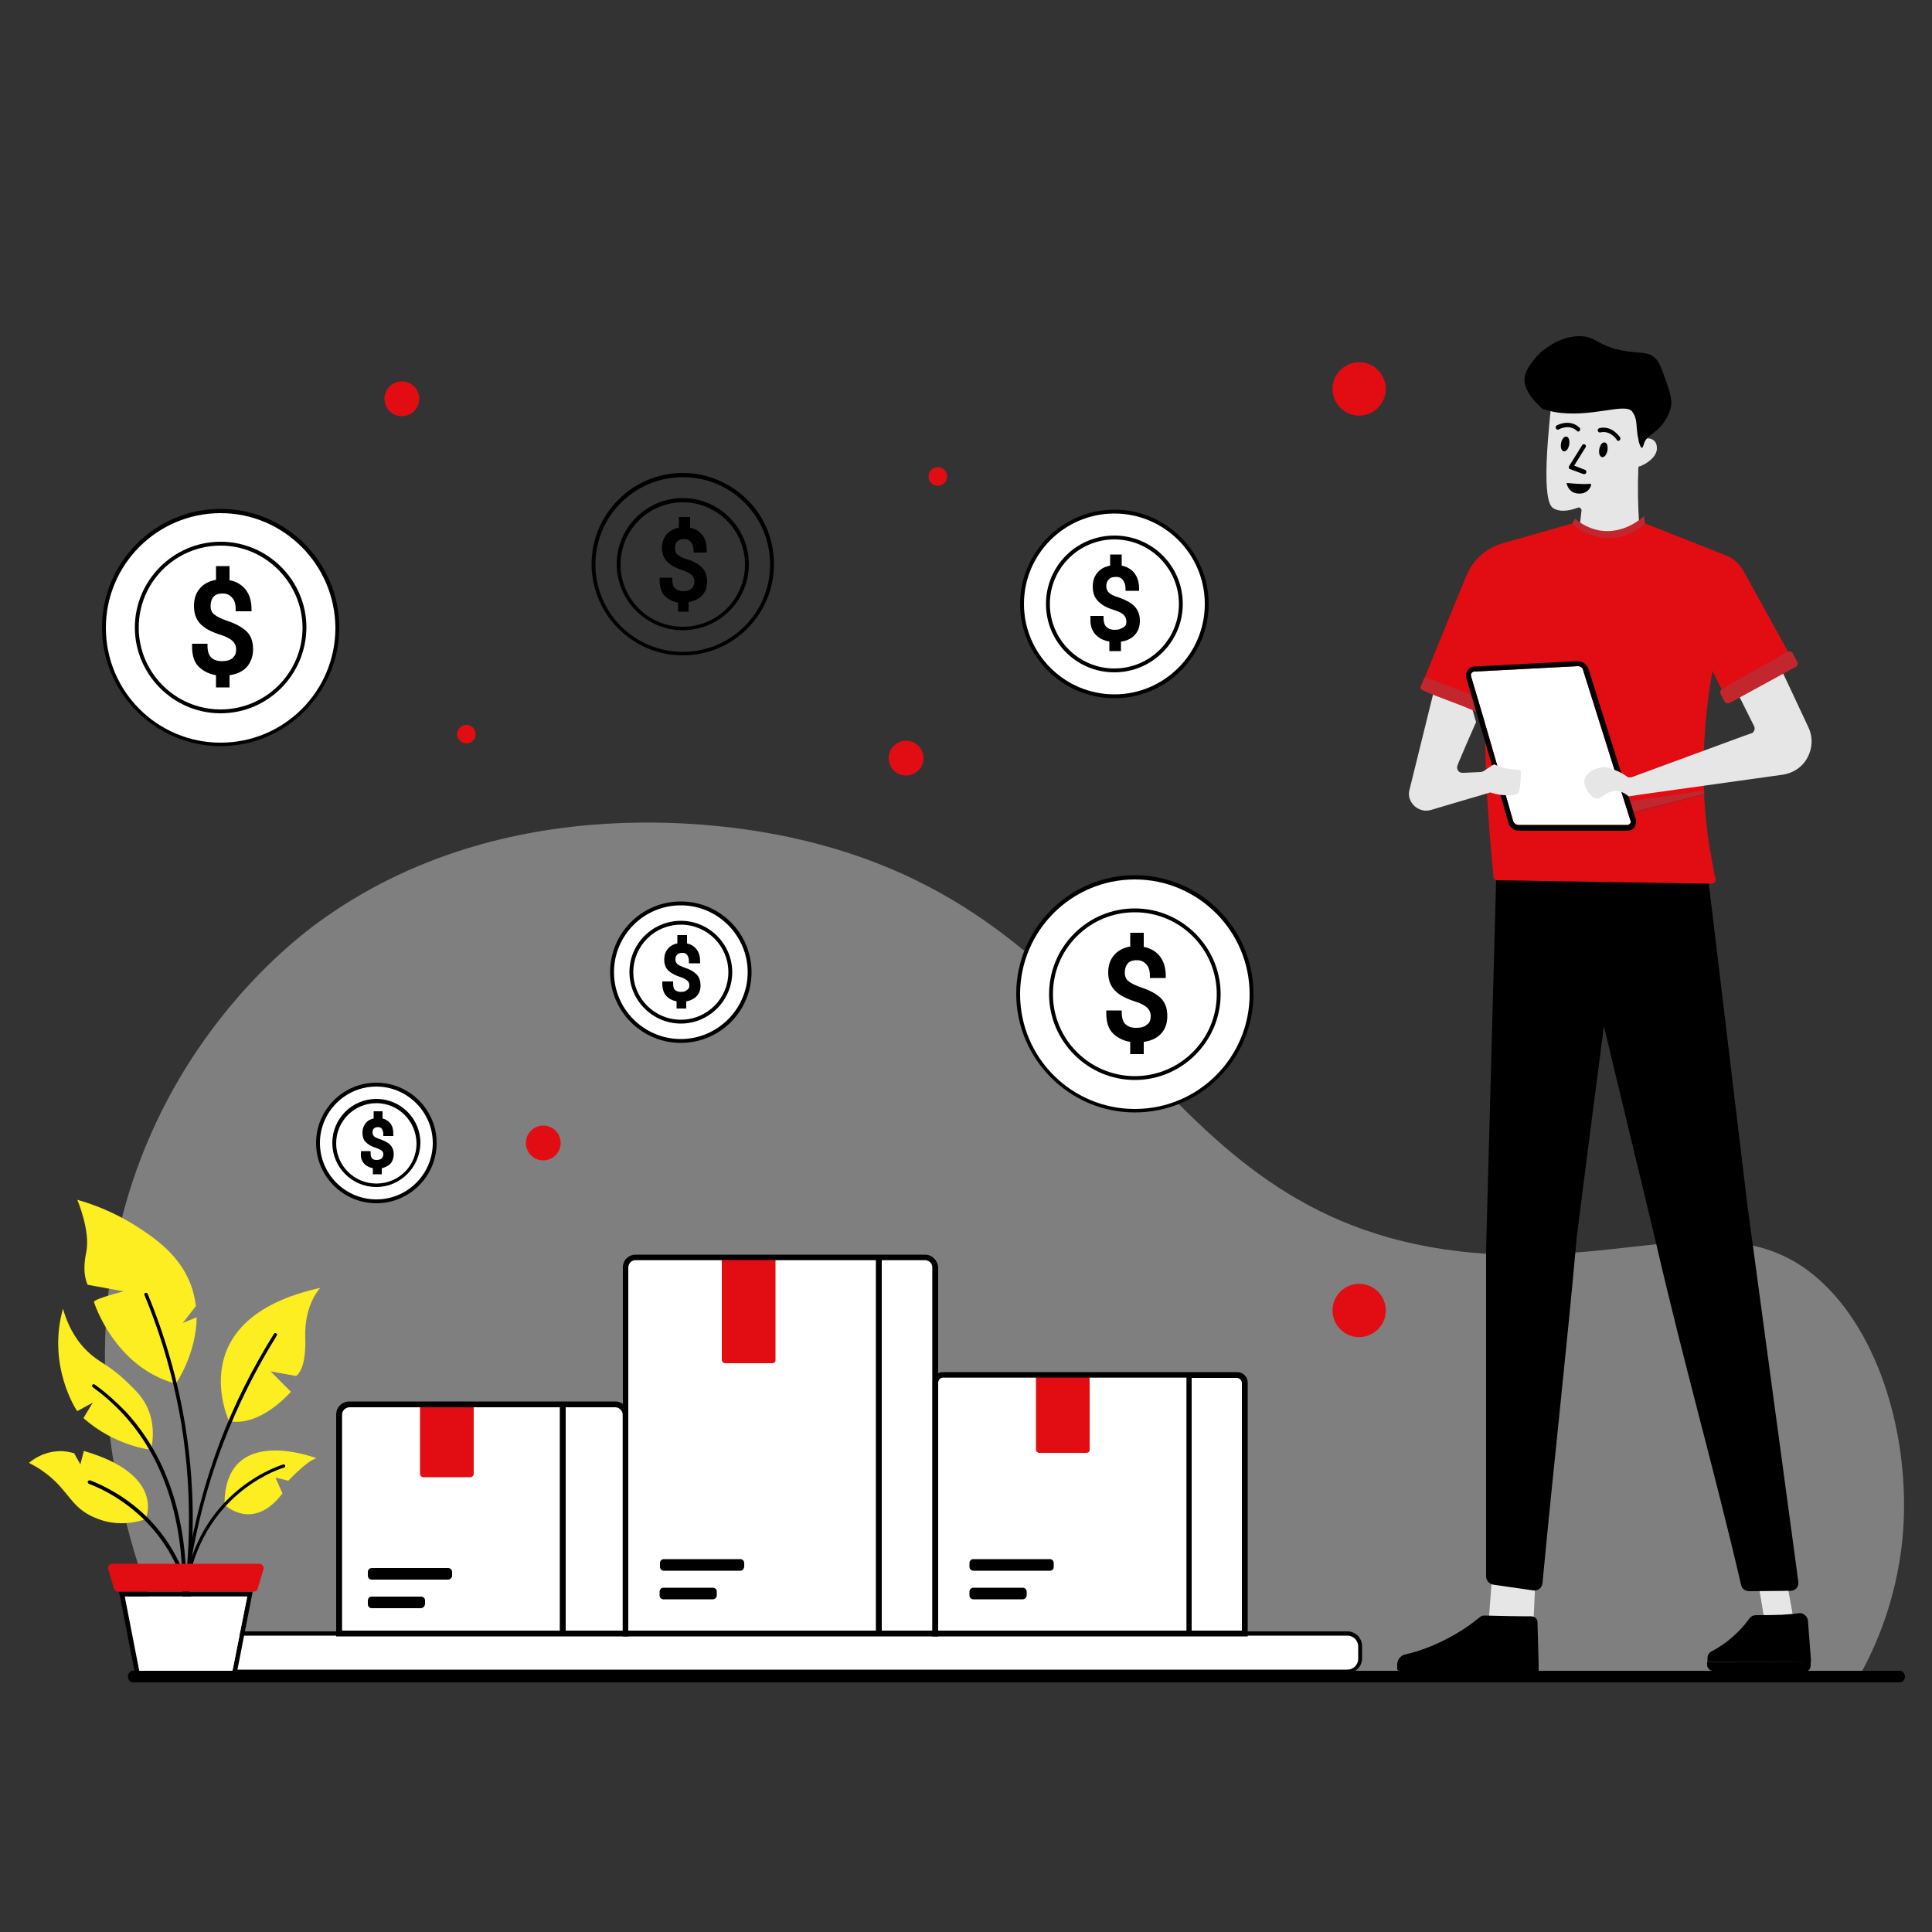
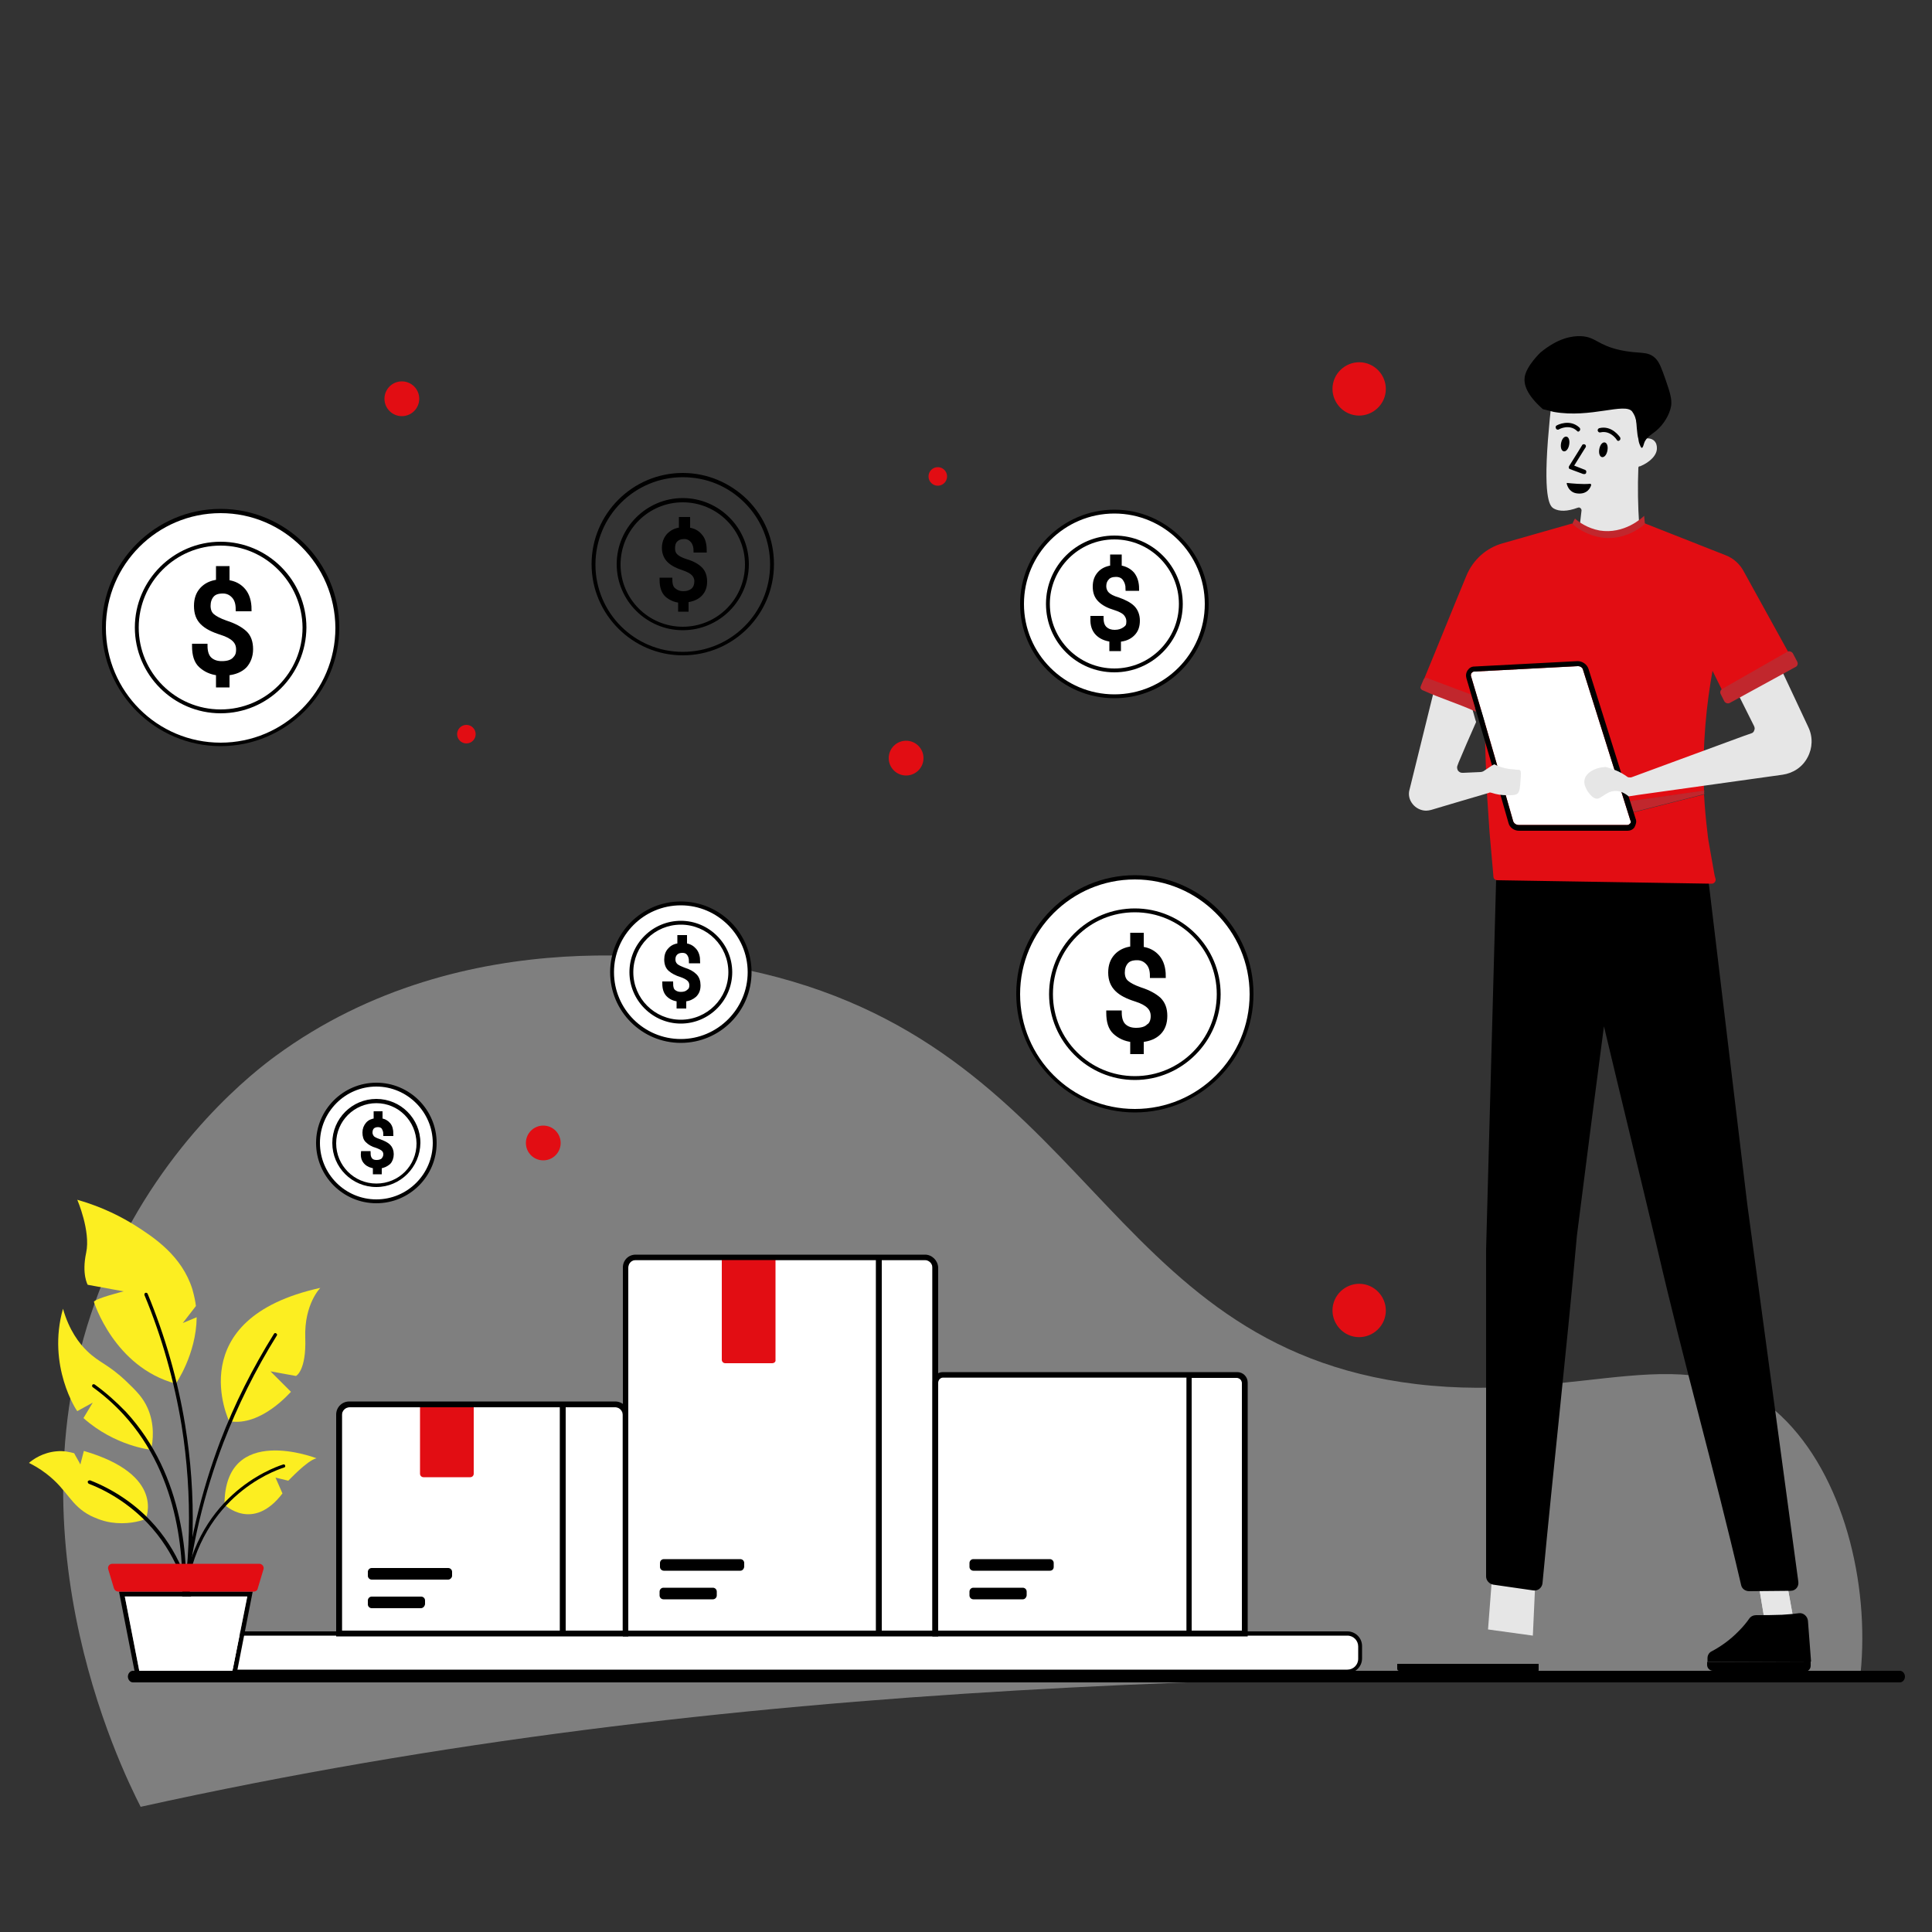
<svg xmlns="http://www.w3.org/2000/svg" version="1.1" id="Capa_1" x="0px" y="0px" viewBox="0 0 500 500" style="enable-background:new 0 0 500 500;" xml:space="preserve">
  <rect x="0" y="0" width="500" height="500" fill="#333333" stroke="none" />
  <style type="text/css">
	.st0{fill:#E20D13;}
	.st1{opacity:0.5;fill:#CCCCCC;}
	.st2{fill:#FFFFFF;}
	.st3{fill:#E6E6E6;}
	.st4{fill:#231F20;}
	.st5{fill:#C1272D;}
	.st6{fill:#FCEE21;}
	.st7{stroke:#000000;stroke-miterlimit:10;}
</style>
  <g>
    <circle class="st0" cx="242.7" cy="123.3" r="2.4" />
    <g>
      <g>
-         <path class="st1" d="M481.5,433.2c4-7.2,9.2-19.1,10.8-34.4c2.4-23.6-4.5-51.5-20.5-66.7c-23.2-21.9-51-3.1-94.5-8.3     c-81.8-9.8-84.3-88.4-173.3-107.2c-12.7-2.7-72.7-13.8-121.9,22.3c-4.9,3.6-28.5,21.5-43.1,54.7c-28.7,65.1,3.1,129.6,8.2,139.6     C192,433.2,336.8,433.2,481.5,433.2z" />
+         <path class="st1" d="M481.5,433.2c2.4-23.6-4.5-51.5-20.5-66.7c-23.2-21.9-51-3.1-94.5-8.3     c-81.8-9.8-84.3-88.4-173.3-107.2c-12.7-2.7-72.7-13.8-121.9,22.3c-4.9,3.6-28.5,21.5-43.1,54.7c-28.7,65.1,3.1,129.6,8.2,139.6     C192,433.2,336.8,433.2,481.5,433.2z" />
        <g>
          <g>
            <path class="st2" d="M348.7,432.5H61.2c-1.8,0-3.3-1.5-3.3-3.3v-3.2c0-1.8,1.5-3.3,3.3-3.3h287.5c1.8,0,3.3,1.5,3.3,3.3v3.2       C352,431,350.5,432.5,348.7,432.5z" />
            <path d="M348.7,433H61.2c-2.1,0-3.8-1.7-3.8-3.8v-3.2c0-2.1,1.7-3.8,3.8-3.8h287.5c2.1,0,3.8,1.7,3.8,3.8v3.2       C352.5,431.3,350.8,433,348.7,433z M61.2,423.3c-1.5,0-2.8,1.2-2.8,2.8v3.2c0,1.5,1.2,2.8,2.8,2.8h287.5c1.5,0,2.8-1.2,2.8-2.8       v-3.2c0-1.5-1.2-2.8-2.8-2.8H61.2z" />
          </g>
          <g>
            <g>
              <path class="st2" d="M161.1,366.1V422h-14.7v-57.8h12.9C160.2,364.2,161.1,365.1,161.1,366.1z" />
              <path class="st2" d="M144.9,364.2V422H88.5v-55.9c0-1,0.9-1.9,1.9-1.9H144.9z" />
              <path class="st0" d="M121.7,382.3h-12.1c-0.5,0-0.9-0.4-0.9-0.9v-17.9h13.9v17.9C122.6,381.9,122.2,382.3,121.7,382.3z" />
              <path d="M159.2,362.7H90.4c-1.9,0-3.4,1.5-3.4,3.4v57.4h75.6v-57.4C162.6,364.2,161.1,362.7,159.2,362.7z M144.9,422H88.5        v-55.9c0-1,0.9-1.9,1.9-1.9h54.5V422z M161.1,422h-14.7v-57.8h12.9c1,0,1.9,0.9,1.9,1.9V422z" />
              <g>
                <path d="M116,408.8H96.2c-0.5,0-1-0.4-1-1v-1c0-0.5,0.4-1,1-1H116c0.5,0,1,0.4,1,1v1C117,408.3,116.5,408.8,116,408.8z" />
                <path d="M108.9,416.2H96.2c-0.5,0-1-0.4-1-1v-1c0-0.5,0.4-1,1-1h12.8c0.5,0,1,0.4,1,1v1C109.9,415.7,109.5,416.2,108.9,416.2         z" />
              </g>
            </g>
            <g>
              <path class="st2" d="M307,356.6V422h-64.2v-64.2c0-0.7,0.6-1.3,1.3-1.3H307z" />
              <path class="st2" d="M321.4,357.9V422h-13v-65.4h11.7C320.8,356.6,321.4,357.2,321.4,357.9z" />
-               <path class="st0" d="M281.1,376h-12.1c-0.5,0-0.9-0.4-0.9-0.9v-19.2h13.9v19.2C282.1,375.6,281.7,376,281.1,376z" />
              <path d="M320.2,355.1H244c-1.5,0-2.7,1.2-2.7,2.7v65.7h81.6v-65.7C322.9,356.3,321.7,355.1,320.2,355.1z M307,422h-64.2v-64.2        c0-0.7,0.6-1.3,1.3-1.3h63V422z M321.4,422h-13v-65.4h11.7c0.7,0,1.3,0.6,1.3,1.3V422z" />
              <g>
                <path d="M271.7,406.5h-19.8c-0.5,0-1-0.4-1-1v-1c0-0.5,0.4-1,1-1h19.8c0.5,0,1,0.4,1,1v1         C272.7,406.1,272.3,406.5,271.7,406.5z" />
                <path d="M264.7,413.9h-12.8c-0.5,0-1-0.4-1-1v-1c0-0.5,0.4-1,1-1h12.8c0.5,0,1,0.4,1,1v1         C265.6,413.5,265.2,413.9,264.7,413.9z" />
              </g>
            </g>
            <g>
              <path class="st2" d="M241.3,328v94h-13.1v-95.9h11.2C240.4,326.2,241.3,327,241.3,328z" />
              <path class="st2" d="M226.7,326.2V422h-64.1v-94c0-1,0.8-1.9,1.9-1.9H226.7z" />
              <path class="st0" d="M199.8,352.8h-12.1c-0.5,0-0.9-0.4-0.9-0.9v-26.5h13.9v26.5C200.8,352.4,200.4,352.8,199.8,352.8z" />
              <path d="M239.4,324.7h-74.9c-1.9,0-3.3,1.5-3.3,3.3v95.5h81.6V328C242.7,326.2,241.2,324.7,239.4,324.7z M226.7,422h-64.1v-94        c0-1,0.8-1.9,1.9-1.9h62.2V422z M241.3,422h-13.1v-95.9h11.2c1,0,1.9,0.8,1.9,1.9V422z" />
              <g>
                <path d="M191.6,406.5h-19.8c-0.5,0-1-0.4-1-1v-1c0-0.5,0.4-1,1-1h19.8c0.5,0,1,0.4,1,1v1         C192.5,406.1,192.1,406.5,191.6,406.5z" />
                <path d="M184.5,413.9h-12.8c-0.5,0-1-0.4-1-1v-1c0-0.5,0.4-1,1-1h12.8c0.5,0,1,0.4,1,1v1C185.5,413.5,185,413.9,184.5,413.9z         " />
              </g>
            </g>
          </g>
        </g>
        <g>
          <g>
            <g>
              <polygon class="st3" points="396.1,406.6 395.4,421.6 386.6,420.4 388,402.9       " />
              <path class="st3" d="M386.7,400.9l-1.6,20.8l11.6,1.6l0.8-17.5L386.7,400.9z" />
            </g>
          </g>
          <g>
            <g>
              <polygon class="st3" points="464.1,418.9 456.6,418.9 454.8,408.1 462.5,410       " />
              <path class="st3" d="M462.5,410l1.6,8.8h-7.5l-1.8-10.8L462.5,410z" />
            </g>
          </g>
          <g>
-             <path d="M361.6,430.7h36.6c-0.1-3.6-0.2-7.3-0.3-10.9c0-0.8-0.7-1.5-1.6-1.5c-4,0-8.1-0.1-12.2-0.2c-0.4,0-0.8,0.1-1.1,0.4       c-2.2,1.8-5,3.8-8.5,5.6c-4,2.1-7.8,3.4-11,4.1C362.5,428.5,361.6,429.5,361.6,430.7z" />
-           </g>
+             </g>
          <g>
            <path d="M361.6,430.7v1.2c0,0.3,0.2,0.5,0.5,0.5c11.8,0.1,23.7,0.3,35.5,0.4c0.3,0,0.6-0.2,0.6-0.6c0-0.5,0-1,0-1.6H361.6z" />
          </g>
          <g>
            <path class="st4" d="M398.2,430.7c0,0.7,0,1.4,0,2.1L398.2,430.7L398.2,430.7z" />
          </g>
          <path d="M463.4,411.7c1.3,0,2.2-1.1,2-2.4l-13.2-97.6l-10.1-84.2h-54.9l-2.6,95.9V408c0,1,0.8,1.9,1.8,2.1c3.5,0.5,7,1,10.4,1.5      c1.2,0.2,2.3-0.7,2.4-1.9c3-31.9,6-57.7,8.9-89.9c2.3-18.1,4.6-36.1,7-54.2c4.5,18.9,9.1,37.7,13.6,56.6      c7.3,31.6,14.6,56.7,21.9,88c0.2,1,1.1,1.6,2.1,1.6C456.3,411.8,459.9,411.7,463.4,411.7z" />
          <g>
            <path class="st3" d="M424,121.1c-0.2,5-0.1,9.9,0.2,14.4c0.1,2.1,0.4,4.4,1.3,7.2c0.6,1.6,1.3,3.1,2.2,4.5l-8.4,5.6l-11.9-4.3       l1.9-16.4c0-0.2-0.1-0.5-0.3-0.6c-0.2-0.2-0.4-0.2-0.7-0.1c-2.7,1-4.8,1-6.2,0.2v0c-0.8-0.5-2.7-1.8-1.5-17.7       c0.3-3.6,0.6-7.3,1.1-10.8l10.4,1.2l10.6,1l1.6,7.7c0,0.2,0.2,0.4,0.3,0.5c0.2,0.1,0.4,0.1,0.6,0.1c0.1,0,1.6-0.5,2.7,0.3       c0.8,0.6,0.9,1.5,0.9,2c0.1,1.8-1.7,3.7-4.4,4.8C424.2,120.6,424,120.8,424,121.1z" />
          </g>
          <g>
            <path d="M399.3,105.9c-4.3-3.8-5-6.5-4.7-8.4c0.5-2.9,4.1-6.3,4.1-6.3c4.5-3.7,8.1-4.3,10.5-4.2c3.8,0.2,4.2,2.3,10.1,3.6       c5,1.1,7,0.1,9.1,2.1c1.1,1.1,1.6,2.6,2.7,5.7c1.1,3.2,1.6,4.8,1.4,6.6c-0.4,2.3-1.9,4.8-3.8,6.4c-1,0.9-2.7,1.7-3.2,3.3       c-0.1,0.3-0.3,1.2-0.6,1.2c-0.1,0-0.2-0.1-0.3-0.3c-0.4-0.8-0.5-1.4-0.5-1.4c-0.2-1.6-0.2-0.2-0.5-3.4       c-0.1-1.3-0.1-1.7-0.3-2.5c0,0-0.3-1-0.9-1.8c-1.9-2.4-10.7,1.8-20.3,0.1C400.8,106.3,399.9,106,399.3,105.9z" />
          </g>
          <g>
            <g>
              <g>
                <g>
                  <g>
                    <g>
                      <g>
                        <path d="M416,116.6c-0.2,1.1-0.8,1.8-1.4,1.7c-0.6-0.1-0.9-1-0.7-2.1c0.2-1.1,0.8-1.8,1.4-1.7             C415.9,114.6,416.2,115.5,416,116.6z" />
                      </g>
                    </g>
                  </g>
                </g>
              </g>
            </g>
          </g>
          <g>
            <g>
              <g>
                <g>
                  <g>
                    <g>
                      <g>
                        <path d="M406.1,115.1c-0.2,1.1-0.8,1.8-1.4,1.7c-0.6-0.1-0.9-1-0.7-2.1c0.2-1.1,0.8-1.8,1.4-1.7             C406,113.1,406.3,114,406.1,115.1z" />
                      </g>
                    </g>
                  </g>
                </g>
              </g>
            </g>
          </g>
          <g>
            <path d="M405.7,125c1,0.1,3.9,0.4,5.8,0.2c0.2,0,0.3,0.2,0.3,0.3c-0.2,0.8-1.1,2.5-3.6,2.2c-1.9-0.2-2.5-1.7-2.7-2.4       C405.4,125.1,405.5,124.9,405.7,125z" />
          </g>
          <g>
            <path d="M418.8,114.1c0.1,0,0.2,0,0.3-0.1c0.3-0.2,0.3-0.5,0.2-0.8c-0.1-0.1-2.1-3.2-5.4-2.4c-0.3,0.1-0.5,0.4-0.4,0.7       c0.1,0.3,0.4,0.5,0.7,0.4c2.6-0.6,4.2,1.9,4.2,1.9C418.5,114,418.6,114.1,418.8,114.1z" />
          </g>
          <g>
            <path d="M408.4,111.7c0.2,0,0.3-0.1,0.4-0.2c0.2-0.2,0.2-0.6,0-0.8c-2.5-2.4-5.8-0.7-5.9-0.6c-0.3,0.1-0.4,0.5-0.2,0.8       c0.1,0.3,0.5,0.4,0.8,0.2c0.1-0.1,2.7-1.4,4.6,0.4C408.2,111.6,408.3,111.7,408.4,111.7z" />
          </g>
          <g>
            <path d="M410,122.7c0.2,0,0.5-0.1,0.5-0.4c0.1-0.3,0-0.6-0.3-0.7l-2.8-1.1c2.9-4.7,3-4.8,3-4.8c0.1-0.3,0-0.6-0.3-0.7       c-0.3-0.1-0.6,0-0.7,0.3c-0.2,0.3-2,3.3-3.3,5.3c-0.1,0.1-0.1,0.3-0.1,0.5c0.1,0.2,0.2,0.3,0.3,0.3l3.5,1.3       C409.9,122.6,409.9,122.7,410,122.7z" />
          </g>
          <path class="st0" d="M463.1,172.8l-15.9,8.9l-4-8.1c-1.5,8.3-2.7,18.9-2.2,31.1l-19.8,2.8l0.9,2.9l18.9-4.8      c0.2,3.5,0.5,6.8,0.9,10c0.1,1.2,0.3,2.3,0.5,3.4c0.2,1.2,0.4,2.3,0.6,3.4c0.2,1.2,0.4,2.3,0.6,3.4c0.1,0.6,0.2,1.1,0.4,1.7      c0.1,0.6-0.4,1.2-1,1.2c-18.5-0.3-37-0.6-55.5-0.9c-0.5,0-1-0.4-1-0.9c0-0.4-0.1-0.8-0.1-1.2c-0.1-1.1-0.2-2.2-0.3-3.4      c-0.1-1.1-0.2-2.3-0.3-3.4c-0.1-1.1-0.2-2.3-0.3-3.4c-0.2-2.5-0.3-4.9-0.5-7.5c0-0.5-0.1-0.9-0.1-1.4v0      c-0.4-7.7-0.6-15.2-0.7-22.3c-5.4-2.3-10.8-4.6-16.3-7c3.9-9.4,7.7-18.9,11.6-28.3c1.7-4.1,5.1-7.2,9.4-8.4      c6-1.7,12-3.4,17.9-5.1c1.3,0.9,3.7,2.4,7,2.8c6,0.8,10.4-2.2,11.5-3c7.1,2.8,14.2,5.6,21.3,8.4c2.1,0.8,3.8,2.4,4.8,4.4      c4.1,7.4,8.1,14.7,12.2,22.1C464.3,171.1,464,172.3,463.1,172.8z" />
          <path class="st5" d="M441.1,205.5l-18.9,4.8l-0.9-2.9l19.8-2.8C441,204.9,441,205.2,441.1,205.5      C441.1,205.5,441.1,205.5,441.1,205.5z" />
          <g>
            <path class="st2" d="M421.9,213.1c-0.2,0.2-0.4,0.4-0.7,0.4H393c-0.6,0-1.2-0.4-1.4-1l-1.6-5.6c-1-3.6-2.1-7.2-3.1-10.8       c-2-7-4.1-14.1-6.2-21.1c-0.1-0.3,0-0.5,0.1-0.8c0.2-0.2,0.4-0.4,0.7-0.4l26.8-1.4h0.1c0.6,0,1.2,0.4,1.3,1l12.2,38.8       C422.1,212.6,422.1,212.9,421.9,213.1z" />
            <path d="M423.3,211.9l-12.2-38.8c-0.4-1.2-1.6-2-2.8-2l-26.8,1.4c-0.7,0-1.3,0.4-1.7,1c-0.4,0.6-0.5,1.3-0.3,2       c2.1,7,4.1,14,6.2,21.1c1,3.6,2.1,7.2,3.1,10.8l1.6,5.6c0.3,1.2,1.5,2,2.7,2h28.1c0.7,0,1.4-0.3,1.8-0.9       C423.4,213.3,423.6,212.6,423.3,211.9z M421.9,213.1c-0.2,0.2-0.4,0.4-0.7,0.4H393c-0.6,0-1.2-0.4-1.4-1l-1.6-5.6       c-1-3.6-2.1-7.2-3.1-10.8c-2-7-4.1-14.1-6.2-21.1c-0.1-0.3,0-0.5,0.1-0.8c0.2-0.2,0.4-0.4,0.7-0.4l26.8-1.4h0.1       c0.6,0,1.2,0.4,1.3,1l12.2,38.8C422.1,212.6,422.1,212.9,421.9,213.1z" />
          </g>
          <path class="st3" d="M393.5,202c-0.1,1.8-0.2,2.9-0.8,3.4c-0.4,0.3-0.8,0.4-2,0.4h-0.2l-0.6,0h0c-1.3,0-2.6-0.2-3.8-0.6      c-0.1,0-0.3-0.1-0.4-0.1c-0.1,0-0.3,0-0.4,0.1l-7.5,2.2l-7.4,2.2c-0.4,0.1-0.9,0.2-1.3,0.2c-1.4,0-2.7-0.7-3.5-1.7      c-0.9-1.1-1.2-2.5-0.8-3.8l6.2-25.1l5.2,2l4.7,1.8l0.9,3.2l0.2,0.6l0,0.1l-2.5,5.7l-2,4.7l-0.3,0.8c-0.2,0.4-0.1,0.9,0.1,1.3      c0.3,0.4,0.7,0.6,1.1,0.6c0,0,0,0,0.1,0h0.1l0.2,0l2.2-0.1l2.2-0.1c0.2,0,0.5-0.1,0.7-0.2l2.1-1.4l0.7-0.4      c1.2,0.6,2.5,1,3.8,1.2c0.8,0.1,1.4,0.1,1.9,0.2c0.7,0,0.9,0,1,0.2C393.7,199.5,393.6,200.7,393.5,202z" />
          <g>
            <path class="st3" d="M453.2,189.8c0.4-0.1,0.7-0.4,0.8-0.8c0.2-0.4,0.1-0.8-0.1-1.2l-0.3-0.6l-3.2-6.4l-0.5-1l11.3-6.1l3.1,6.6       l3.7,7.9c1.2,2.5,1.1,5.4-0.2,7.8c-1.3,2.5-3.7,4.1-6.5,4.5l-37.2,5.2l-2.6,0.4c-1.1-0.9-2.2-1.4-3.3-1.4h-0.1       c-1.5,0-2.5,0.8-3.3,1.3c-0.6,0.4-1,0.7-1.5,0.7c-0.6,0-1.2-0.4-1.6-0.9c-0.5-0.5-0.9-1.1-1.1-1.5c-0.2-0.4-0.8-1.5-0.5-2.6       c0.3-1.5,2.4-3.1,5.5-3.2c0.8,0.2,1.6,0.5,2.4,0.8c1.1,0.4,2.1,1,3.1,1.7c0.2,0.2,0.5,0.2,0.8,0.2c0.2,0,0.3,0,0.5-0.1       l15.2-5.6l13.6-5" />
          </g>
          <path class="st5" d="M445.7,178.3l16.8-9.6c0.5-0.3,1.2-0.1,1.5,0.4l1.1,2.1c0.3,0.5,0.1,1.2-0.4,1.4l-17,9.3      c-0.5,0.3-1.2,0.1-1.5-0.5l-0.9-1.8C445.1,179.2,445.2,178.6,445.7,178.3z" />
          <path class="st5" d="M382,184.2c-5.1-2.3-8.8-3.3-13.9-5.6c-0.4-0.2-0.6-0.6-0.4-1c0.2-0.6,0.5-1.1,0.7-1.7      c0.2-0.4,0.6-0.6,1-0.4l11.2,4.2L382,184.2z" />
          <path class="st5" d="M406.9,135.6c0.2-0.5,0.5-1,0.7-1.4c1,0.9,3.2,2.5,6.4,3.1c6.3,1,10.9-3.2,11.5-3.8      c0.1,0.7,0.1,1.4,0.2,2.1c-0.8,0.7-4.8,4.1-10.6,3.6C410.8,138.7,407.9,136.5,406.9,135.6z" />
          <path d="M454.5,418c-0.7,0-1.4,0.3-1.8,0.9c-0.7,1-1.6,2.1-2.6,3.1c-2.5,2.6-5.1,4.3-7.2,5.4c-0.6,0.3-1,1-1,1.7l0,1l26.8-0.1      c-0.3-3.5-0.5-7-0.8-10.5c-0.1-1.2-1.2-2.2-2.4-2c-1.4,0.2-2.8,0.3-4.3,0.4C458.8,418,456.6,418,454.5,418z" />
          <path d="M441.8,430.1l0,0.8c0,0.8,0.7,1.5,1.5,1.5l23.8,0.2c0.9,0,1.5-0.7,1.5-1.5l0-1.1" />
        </g>
        <g>
          <path class="st6" d="M7.5,378.6c1,0.5,2.7,1.4,4.5,2.8c5.6,4.3,6.2,8.2,11.5,10.9c0.9,0.4,2.7,1.3,5.2,1.7c4,0.6,7.3-0.2,9-0.9      c0,0,5.3-11.4-16-17.6l-0.9,3.5c-0.5-1-1.1-1.9-1.6-2.9c-1.1-0.3-2.7-0.7-4.6-0.5C11.1,375.9,8.5,377.7,7.5,378.6z" />
          <path class="st6" d="M16.3,338.7c1.6,5.6,4.2,9,6.3,11c3.2,3.1,5.4,3.3,10.2,7.9c2.5,2.4,4.2,4.1,5.4,6.8      c1.9,4.3,1.4,8.5,0.9,10.8c0,0-9.3-0.9-17.5-8.2l2.4-4l-4,2.2C19.9,365.2,12.1,353.5,16.3,338.7z" />
          <path class="st6" d="M45.5,358.1c-16-4.3-21.2-21.2-21.2-21.2c0.5-0.9,7.7-2.7,7.7-2.7l-9.3-1.7c0,0-1.6-2.7-0.4-8.3      c1.2-5.6-2.3-13.7-2.3-13.7c6.7,1.9,11.7,4.6,14.9,6.6c4.9,3.1,12.2,7.9,14.9,16.6c0.5,1.8,0.8,3.3,0.9,4.3l-3.4,4.4l3.6-1.5      C50.8,350.5,45.5,358.1,45.5,358.1z" />
          <path class="st6" d="M59.3,367.8c0,0-12.7-26.5,23.6-34.5c0,0-4.2,4.2-3.9,12.9c0.3,8.6-2.4,9.9-2.4,9.9l-6.6-1.2l5.3,5.3      C75.2,360.2,67.6,369.3,59.3,367.8z" />
          <path class="st6" d="M81.9,377.4c0,0-23.8-9.3-23.8,12c0,0,7.3,7.2,15-2.9l-1.8-4.1l3.3,0.8C74.6,383.3,79.4,378,81.9,377.4z" />
          <g>
            <path d="M48.3,409.9C48.3,409.9,48.3,409.9,48.3,409.9c-0.3-0.1-0.4-0.3-0.4-0.5c4.7-24.5,25.2-30.3,25.4-30.4       c0.2-0.1,0.5,0.1,0.5,0.3c0.1,0.2-0.1,0.5-0.3,0.5c-0.2,0.1-20.1,5.7-24.8,29.7C48.8,409.8,48.5,409.9,48.3,409.9z" />
          </g>
          <g>
            <path d="M47.7,414.7c-0.2,0-0.4-0.2-0.4-0.5c1.4-14.1,4.7-28,9.7-41.2c3.7-9.7,8.4-19,13.9-27.8c0.1-0.2,0.4-0.3,0.6-0.1       c0.2,0.1,0.3,0.4,0.1,0.6c-5.5,8.8-10.1,18.1-13.8,27.7c-5,13.1-8.3,26.9-9.7,40.9C48.1,414.5,47.9,414.7,47.7,414.7       C47.7,414.7,47.7,414.7,47.7,414.7z" />
          </g>
          <g>
            <path d="M46.2,424.4C46.2,424.4,46.2,424.4,46.2,424.4c-0.3-0.1-0.4-0.3-0.4-0.5c3.7-18.3,4.1-36.8,1.2-55       c-1.9-11.5-5.1-22.9-9.6-33.7c-0.1-0.2,0-0.5,0.2-0.6c0.2-0.1,0.5,0,0.6,0.2c4.5,10.9,7.8,22.3,9.7,33.9       c3,18.3,2.6,36.9-1.2,55.3C46.6,424.3,46.4,424.4,46.2,424.4z" />
          </g>
          <g>
            <path d="M47.4,416.7c-0.2,0-0.4-0.2-0.4-0.5c0.8-11.7-0.1-33.9-15.1-50.2c-2.4-2.6-5-4.9-7.9-7c-0.2-0.1-0.2-0.4-0.1-0.6       c0.1-0.2,0.4-0.2,0.6-0.1c2.9,2.1,5.6,4.5,8.1,7.1c15.3,16.6,16.2,39,15.4,50.9C47.8,416.5,47.6,416.7,47.4,416.7       C47.4,416.7,47.4,416.7,47.4,416.7z" />
          </g>
          <g>
            <path d="M49.6,417c-0.2,0-0.3-0.2-0.4-0.4c-1-5.9-3.7-14.7-11-22.4c-4.2-4.4-9.5-8-15.2-10.2c-0.2-0.1-0.3-0.3-0.3-0.6       c0.1-0.2,0.4-0.3,0.6-0.3c5.9,2.3,11.3,5.9,15.6,10.4c7.5,7.9,10.2,16.8,11.2,22.9c0,0.2-0.1,0.5-0.4,0.5       C49.7,417,49.6,417,49.6,417z" />
          </g>
          <g>
            <path d="M30.8,411.9l4.3,22h26l4.3-22H30.8z M60.1,432.7h-24l-3.8-19.6H64L60.1,432.7z" />
            <polygon class="st2" points="64,413.2 60.1,432.7 36.1,432.7 32.3,413.2      " />
          </g>
          <path class="st0" d="M65.7,411.9H30.6c-0.5,0-0.9-0.3-1.1-0.8l-1.5-5c-0.2-0.7,0.3-1.4,1.1-1.4h38c0.7,0,1.3,0.7,1.1,1.4l-1.5,5      C66.6,411.6,66.2,411.9,65.7,411.9z" />
        </g>
        <g>
          <path d="M491.7,435.4H34.4c-0.7,0-1.3-0.7-1.3-1.5s0.6-1.5,1.3-1.5h457.3c0.7,0,1.3,0.7,1.3,1.5S492.4,435.4,491.7,435.4z" />
        </g>
      </g>
      <g>
        <g>
          <path class="st2" d="M323.9,257.3c0,16.7-13.5,30.2-30.2,30.2c-16.7,0-30.2-13.5-30.2-30.2c0-16.7,13.5-30.2,30.2-30.2      C310.3,227.1,323.9,240.6,323.9,257.3z" />
          <path d="M293.7,287.9c-16.9,0-30.7-13.8-30.7-30.7c0-16.9,13.8-30.7,30.7-30.7s30.7,13.8,30.7,30.7      C324.4,274.2,310.6,287.9,293.7,287.9z M293.7,227.6c-16.4,0-29.7,13.3-29.7,29.7c0,16.4,13.3,29.7,29.7,29.7      c16.4,0,29.7-13.3,29.7-29.7C323.4,240.9,310,227.6,293.7,227.6z" />
        </g>
        <g>
          <path class="st2" d="M315.4,257.3c0,12-9.7,21.7-21.7,21.7c-12,0-21.7-9.7-21.7-21.7c0-12,9.7-21.7,21.7-21.7      C305.7,235.6,315.4,245.3,315.4,257.3z" />
          <path d="M293.7,279.5c-12.2,0-22.2-10-22.2-22.2c0-5.9,2.3-11.5,6.5-15.7s9.8-6.5,15.7-6.5c12.2,0,22.2,10,22.2,22.2      C315.9,269.5,305.9,279.5,293.7,279.5z M293.7,236.1c-5.7,0-11,2.2-15,6.2s-6.2,9.3-6.2,15c0,11.7,9.5,21.2,21.2,21.2      s21.2-9.5,21.2-21.2S305.4,236.1,293.7,236.1z" />
        </g>
        <g>
          <path class="st7" d="M298.3,263c0-1-0.3-1.8-1-2.5c-0.7-0.7-1.8-1.3-3.4-1.8c-2.2-0.7-3.8-1.5-4.9-2.6c-1.1-1.1-1.7-2.5-1.7-4.4      c0-1.8,0.5-3.2,1.5-4.3c1-1.1,2.4-1.8,4.2-2v-3.5h2.5v3.6c1.8,0.2,3.2,1,4.2,2.2c1,1.2,1.5,2.9,1.5,4.9h-3.1      c0-1.4-0.3-2.5-1-3.3c-0.7-0.8-1.6-1.3-2.8-1.3c-1.3,0-2.2,0.3-2.8,1s-0.9,1.6-0.9,2.7c0,1,0.3,1.9,1,2.5s1.8,1.2,3.5,1.8      c2.2,0.7,3.8,1.6,4.9,2.6c1.1,1.1,1.6,2.5,1.6,4.3c0,1.8-0.5,3.3-1.6,4.4s-2.6,1.7-4.5,1.9v3.1h-2.5v-3.1      c-1.8-0.2-3.3-0.9-4.5-2c-1.2-1.1-1.7-2.8-1.7-5.1l0-0.1h3c0,1.6,0.4,2.8,1.2,3.5s1.8,1,3,1c1.4,0,2.5-0.3,3.2-1      C297.9,265.1,298.3,264.1,298.3,263z" />
        </g>
      </g>
      <g>
        <g>
          <path class="st2" d="M87.2,162.4c0,16.7-13.5,30.2-30.2,30.2c-16.7,0-30.2-13.5-30.2-30.2c0-16.7,13.5-30.2,30.2-30.2      C73.7,132.3,87.2,145.8,87.2,162.4z" />
          <path d="M57.1,193.1c-16.9,0-30.7-13.8-30.7-30.7s13.8-30.7,30.7-30.7s30.7,13.8,30.7,30.7S74,193.1,57.1,193.1z M57.1,132.8      c-16.4,0-29.7,13.3-29.7,29.7c0,16.4,13.3,29.7,29.7,29.7s29.7-13.3,29.7-29.7C86.7,146.1,73.4,132.8,57.1,132.8z" />
        </g>
        <g>
          <path class="st2" d="M78.7,162.4c0,12-9.7,21.7-21.7,21.7c-12,0-21.7-9.7-21.7-21.7c0-12,9.7-21.7,21.7-21.7      C69,140.7,78.7,150.5,78.7,162.4z" />
          <path d="M57.1,184.6c-12.2,0-22.2-10-22.2-22.2c0-12.2,10-22.2,22.2-22.2s22.2,10,22.2,22.2C79.2,174.7,69.3,184.6,57.1,184.6z       M57.1,141.2c-11.7,0-21.2,9.5-21.2,21.2c0,11.7,9.5,21.2,21.2,21.2s21.2-9.5,21.2-21.2C78.2,150.8,68.7,141.2,57.1,141.2z" />
        </g>
        <g>
          <path class="st7" d="M61.6,168.1c0-1-0.3-1.8-1-2.5s-1.8-1.3-3.4-1.8c-2.2-0.7-3.8-1.5-4.9-2.6c-1.1-1.1-1.6-2.5-1.6-4.4      c0-1.8,0.5-3.2,1.5-4.3c1-1.1,2.4-1.8,4.2-2v-3.5h2.5v3.6c1.8,0.2,3.2,1,4.2,2.2c1,1.2,1.5,2.9,1.5,4.9h-3.1      c0-1.4-0.3-2.5-1-3.3c-0.7-0.8-1.6-1.3-2.8-1.3c-1.3,0-2.2,0.3-2.8,1s-0.9,1.6-0.9,2.7c0,1,0.3,1.9,1,2.5s1.8,1.2,3.5,1.8      c2.2,0.7,3.8,1.6,4.9,2.6s1.6,2.5,1.6,4.3c0,1.8-0.6,3.3-1.6,4.4c-1.1,1.1-2.6,1.7-4.5,1.9v3.1h-2.5v-3.1      c-1.8-0.2-3.3-0.9-4.5-2s-1.7-2.8-1.7-5.1l0-0.1h3c0,1.6,0.4,2.8,1.2,3.5s1.8,1,3,1c1.4,0,2.5-0.3,3.2-1S61.6,169.3,61.6,168.1z      " />
        </g>
      </g>
      <g>
        <path d="M176.7,169.6c-13,0-23.6-10.6-23.6-23.6s10.6-23.6,23.6-23.6c6.3,0,12.2,2.5,16.7,6.9c4.5,4.5,6.9,10.4,6.9,16.7     C200.3,159.1,189.7,169.6,176.7,169.6z M176.7,123.5c-12.5,0-22.6,10.1-22.6,22.6s10.1,22.6,22.6,22.6s22.6-10.1,22.6-22.6     c0-6-2.3-11.7-6.6-16C188.4,125.8,182.8,123.5,176.7,123.5z" />
        <path d="M176.7,163.1c-9.4,0-17.1-7.7-17.1-17.1s7.7-17.1,17.1-17.1c9.4,0,17.1,7.7,17.1,17.1l0,0     C193.8,155.5,186.1,163.1,176.7,163.1z M176.7,130c-8.9,0-16.1,7.2-16.1,16.1s7.2,16.1,16.1,16.1c8.9,0,16.1-7.2,16.1-16.1     C192.8,137.2,185.6,130,176.7,130z" />
        <g>
          <path class="st7" d="M180.2,150.4c0-0.7-0.3-1.4-0.8-1.9c-0.5-0.5-1.4-1-2.6-1.4c-1.6-0.5-2.9-1.2-3.7-2      c-0.8-0.8-1.3-1.9-1.3-3.3c0-1.3,0.4-2.4,1.2-3.3c0.8-0.8,1.8-1.4,3.2-1.5v-2.7h1.9v2.7c1.4,0.2,2.4,0.7,3.2,1.7      c0.8,0.9,1.1,2.2,1.1,3.8h-2.4c0-1-0.3-1.9-0.8-2.5c-0.5-0.6-1.2-1-2.1-1c-1,0-1.7,0.3-2.2,0.8s-0.7,1.2-0.7,2.1      c0,0.8,0.2,1.4,0.7,1.9c0.5,0.5,1.4,1,2.7,1.4c1.7,0.5,2.9,1.2,3.7,2c0.8,0.8,1.2,1.9,1.2,3.3c0,1.4-0.4,2.5-1.3,3.4      c-0.8,0.8-2,1.3-3.5,1.5v2.4H176v-2.3c-1.4-0.1-2.6-0.7-3.5-1.5c-0.9-0.9-1.3-2.2-1.3-3.9l0-0.1h2.3c0,1.3,0.3,2.2,1,2.7      c0.6,0.5,1.4,0.8,2.3,0.8c1.1,0,1.9-0.3,2.5-0.8S180.2,151.3,180.2,150.4z" />
        </g>
      </g>
      <g>
        <g>
          <path class="st2" d="M194,251.6c0,9.9-8,17.8-17.8,17.8c-9.9,0-17.8-8-17.8-17.8c0-9.9,8-17.8,17.8-17.8      C186,233.8,194,241.8,194,251.6z" />
          <path d="M176.2,269.9c-10.1,0-18.3-8.2-18.3-18.3c0-10.1,8.2-18.3,18.3-18.3c10.1,0,18.3,8.2,18.3,18.3      C194.5,261.7,186.3,269.9,176.2,269.9z M176.2,234.3c-9.6,0-17.3,7.8-17.3,17.3c0,9.6,7.8,17.3,17.3,17.3s17.3-7.8,17.3-17.3      S185.7,234.3,176.2,234.3z" />
        </g>
        <g>
          <path class="st2" d="M189,251.6c0,7.1-5.7,12.8-12.8,12.8c-7.1,0-12.8-5.7-12.8-12.8c0-7.1,5.7-12.8,12.8-12.8      C183.3,238.8,189,244.5,189,251.6z" />
          <path d="M176.2,264.9c-7.3,0-13.3-6-13.3-13.3c0-3.6,1.4-6.9,3.9-9.4s5.9-3.9,9.4-3.9c0,0,0,0,0,0c7.3,0,13.3,6,13.3,13.3      C189.5,258.9,183.5,264.9,176.2,264.9z M176.2,239.3c-3.3,0-6.4,1.3-8.7,3.6s-3.6,5.4-3.6,8.7c0,6.8,5.5,12.3,12.3,12.3      s12.3-5.5,12.3-12.3C188.5,244.8,183,239.3,176.2,239.3C176.2,239.3,176.2,239.3,176.2,239.3z" />
        </g>
        <g>
          <path class="st7" d="M178.9,255c0-0.6-0.2-1.1-0.6-1.5c-0.4-0.4-1.1-0.8-2-1.1c-1.3-0.4-2.2-0.9-2.9-1.5c-0.7-0.6-1-1.5-1-2.6      c0-1,0.3-1.9,0.9-2.5c0.6-0.7,1.4-1.1,2.5-1.2v-2.1h1.5v2.1c1.1,0.1,1.9,0.6,2.5,1.3c0.6,0.7,0.9,1.7,0.9,2.9h-1.9      c0-0.8-0.2-1.5-0.6-2c-0.4-0.5-0.9-0.7-1.6-0.7c-0.7,0-1.3,0.2-1.7,0.6s-0.6,0.9-0.6,1.6c0,0.6,0.2,1.1,0.6,1.5      c0.4,0.4,1.1,0.7,2.1,1.1c1.3,0.4,2.2,0.9,2.9,1.6c0.6,0.6,0.9,1.5,0.9,2.5c0,1.1-0.3,1.9-1,2.6c-0.7,0.6-1.5,1-2.7,1.1v1.8      h-1.5v-1.8c-1.1-0.1-2-0.5-2.7-1.2s-1-1.7-1-3l0,0h1.8c0,1,0.2,1.7,0.7,2.1c0.5,0.4,1.1,0.6,1.8,0.6c0.8,0,1.5-0.2,1.9-0.6      C178.7,256.2,178.9,255.7,178.9,255z" />
        </g>
      </g>
      <g>
        <g>
          <path class="st2" d="M312.3,156.3c0,13.2-10.7,23.9-23.9,23.9c-13.2,0-23.9-10.7-23.9-23.9c0-13.2,10.7-23.9,23.9-23.9      C301.6,132.4,312.3,143.1,312.3,156.3z" />
          <path d="M288.4,180.7c-13.5,0-24.4-11-24.4-24.4s11-24.4,24.4-24.4s24.4,11,24.4,24.4S301.9,180.7,288.4,180.7z M288.4,132.9      c-12.9,0-23.4,10.5-23.4,23.4s10.5,23.4,23.4,23.4c12.9,0,23.4-10.5,23.4-23.4S301.3,132.9,288.4,132.9z" />
        </g>
        <g>
          <path class="st2" d="M305.6,156.3c0,9.5-7.7,17.2-17.2,17.2c-9.5,0-17.2-7.7-17.2-17.2c0-9.5,7.7-17.2,17.2-17.2      C297.9,139.1,305.6,146.8,305.6,156.3z" />
          <path d="M288.4,174c-9.8,0-17.7-7.9-17.7-17.7s7.9-17.7,17.7-17.7c9.8,0,17.7,7.9,17.7,17.7C306.1,166.1,298.1,174,288.4,174z       M288.4,139.6c-9.2,0-16.7,7.5-16.7,16.7s7.5,16.7,16.7,16.7c9.2,0,16.7-7.5,16.7-16.7C305.1,147.1,297.6,139.6,288.4,139.6z" />
        </g>
        <g>
          <path class="st7" d="M292,160.8c0-0.8-0.3-1.4-0.8-2c-0.5-0.5-1.4-1-2.7-1.4c-1.7-0.5-3-1.2-3.9-2.1c-0.9-0.9-1.3-2-1.3-3.5      c0-1.4,0.4-2.5,1.2-3.4c0.8-0.9,1.9-1.4,3.3-1.6v-2.8h2v2.8c1.4,0.2,2.5,0.8,3.3,1.7c0.8,1,1.2,2.3,1.2,3.9h-2.5      c0-1.1-0.3-1.9-0.8-2.6c-0.5-0.7-1.3-1-2.2-1c-1,0-1.8,0.3-2.2,0.8c-0.5,0.5-0.8,1.2-0.8,2.1c0,0.8,0.3,1.5,0.8,2      c0.5,0.5,1.4,1,2.8,1.4c1.7,0.6,3,1.3,3.8,2.1c0.8,0.8,1.3,2,1.3,3.4c0,1.5-0.4,2.6-1.3,3.5c-0.9,0.9-2.1,1.4-3.6,1.5v2.4h-2      v-2.4c-1.5-0.2-2.7-0.7-3.6-1.6c-0.9-0.9-1.4-2.2-1.3-4l0-0.1h2.4c0,1.3,0.3,2.2,1,2.8c0.7,0.6,1.5,0.8,2.4,0.8      c1.1,0,1.9-0.3,2.6-0.8S292,161.8,292,160.8z" />
        </g>
      </g>
      <g>
        <g>
          <path class="st2" d="M112.5,295.8c0,8.3-6.8,15.1-15.1,15.1c-8.3,0-15.1-6.8-15.1-15.1c0-8.3,6.8-15.1,15.1-15.1      C105.7,280.7,112.5,287.5,112.5,295.8z" />
          <path d="M97.4,311.4c-8.6,0-15.6-7-15.6-15.6s7-15.6,15.6-15.6s15.6,7,15.6,15.6S106,311.4,97.4,311.4z M97.4,281.2      c-8.1,0-14.6,6.6-14.6,14.6c0,8.1,6.6,14.6,14.6,14.6c8.1,0,14.6-6.6,14.6-14.6C112,287.8,105.4,281.2,97.4,281.2z" />
        </g>
        <g>
          <path class="st2" d="M108.2,295.8c0,6-4.9,10.9-10.9,10.9c-6,0-10.9-4.9-10.9-10.9c0-6,4.9-10.9,10.9-10.9      C103.4,285,108.2,289.8,108.2,295.8z" />
          <path d="M97.4,307.2c-6.3,0-11.4-5.1-11.4-11.4c0-6.3,5.1-11.4,11.4-11.4c6.3,0,11.4,5.1,11.4,11.4      C108.7,302.1,103.6,307.2,97.4,307.2z M97.4,285.5c-5.7,0-10.4,4.6-10.4,10.4c0,5.7,4.6,10.4,10.4,10.4s10.4-4.6,10.4-10.4      C107.7,290.1,103.1,285.5,97.4,285.5z" />
        </g>
        <g>
          <path class="st7" d="M99.7,298.7c0-0.5-0.2-0.9-0.5-1.2c-0.3-0.3-0.9-0.6-1.7-0.9c-1.1-0.3-1.9-0.8-2.4-1.3      c-0.6-0.5-0.8-1.3-0.8-2.2c0-0.9,0.3-1.6,0.8-2.2c0.5-0.6,1.2-0.9,2.1-1v-1.8h1.3v1.8c0.9,0.1,1.6,0.5,2.1,1.1      c0.5,0.6,0.7,1.4,0.7,2.5h-1.6c0-0.7-0.2-1.2-0.5-1.7c-0.3-0.4-0.8-0.6-1.4-0.6c-0.6,0-1.1,0.2-1.4,0.5      c-0.3,0.3-0.5,0.8-0.5,1.4c0,0.5,0.2,0.9,0.5,1.3c0.3,0.3,0.9,0.6,1.8,0.9c1.1,0.4,1.9,0.8,2.4,1.3c0.5,0.5,0.8,1.2,0.8,2.1      c0,0.9-0.3,1.7-0.8,2.2c-0.6,0.5-1.3,0.9-2.3,1v1.5h-1.3v-1.5c-0.9-0.1-1.7-0.4-2.3-1c-0.6-0.6-0.9-1.4-0.8-2.5l0,0h1.5      c0,0.8,0.2,1.4,0.6,1.8c0.4,0.4,0.9,0.5,1.5,0.5c0.7,0,1.2-0.2,1.6-0.5C99.5,299.7,99.7,299.3,99.7,298.7z" />
        </g>
      </g>
      <circle class="st0" cx="140.6" cy="295.8" r="4.5" />
      <circle class="st0" cx="120.7" cy="190" r="2.4" />
      <circle class="st0" cx="234.5" cy="196.2" r="4.5" />
      <circle class="st0" cx="104" cy="103.2" r="4.5" />
      <path class="st0" d="M358.5,340.6c-0.8,3.7-4.5,6.1-8.2,5.3c-3.7-0.8-6.1-4.5-5.3-8.2c0.8-3.7,4.5-6.1,8.2-5.3    C356.9,333.2,359.3,336.9,358.5,340.6z" />
      <path class="st0" d="M358.5,102.1c-0.8,3.7-4.5,6.1-8.2,5.3c-3.7-0.8-6.1-4.5-5.3-8.2c0.8-3.7,4.5-6.1,8.2-5.3    C356.9,94.7,359.3,98.4,358.5,102.1z" />
    </g>
  </g>
</svg>